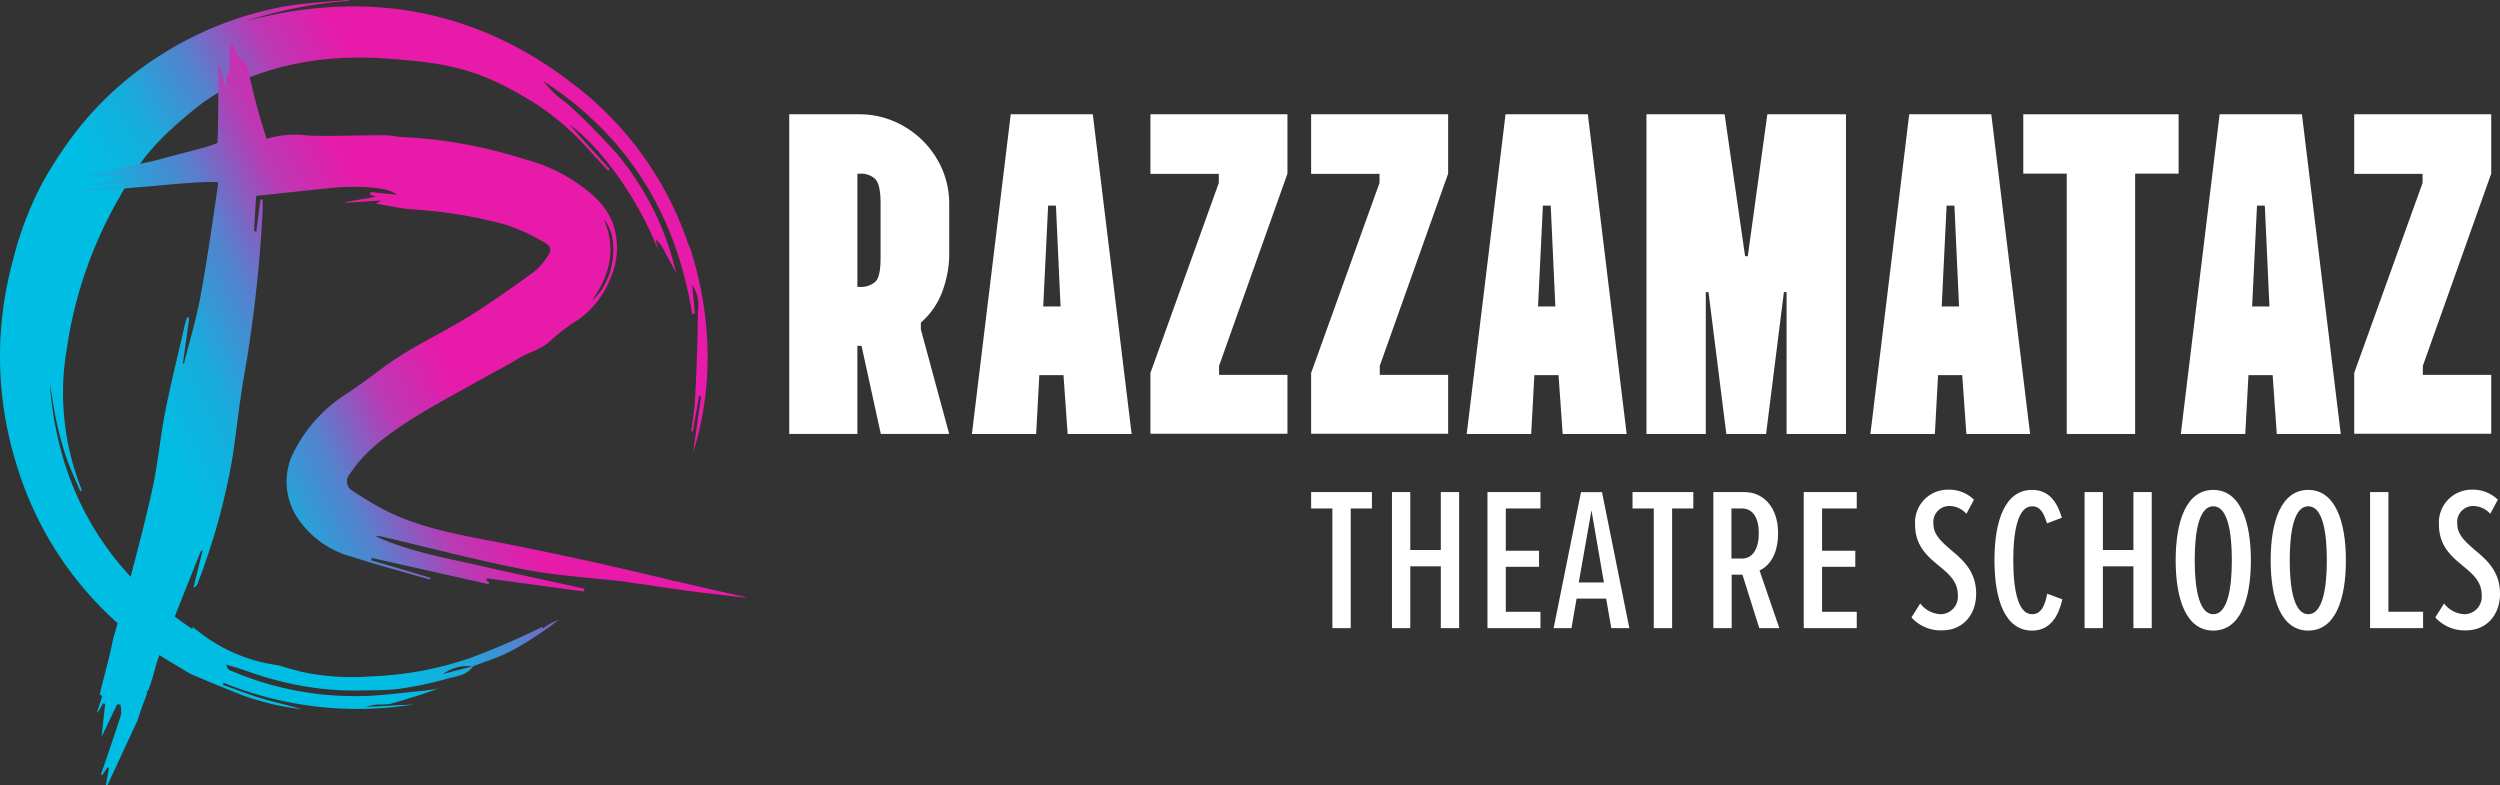
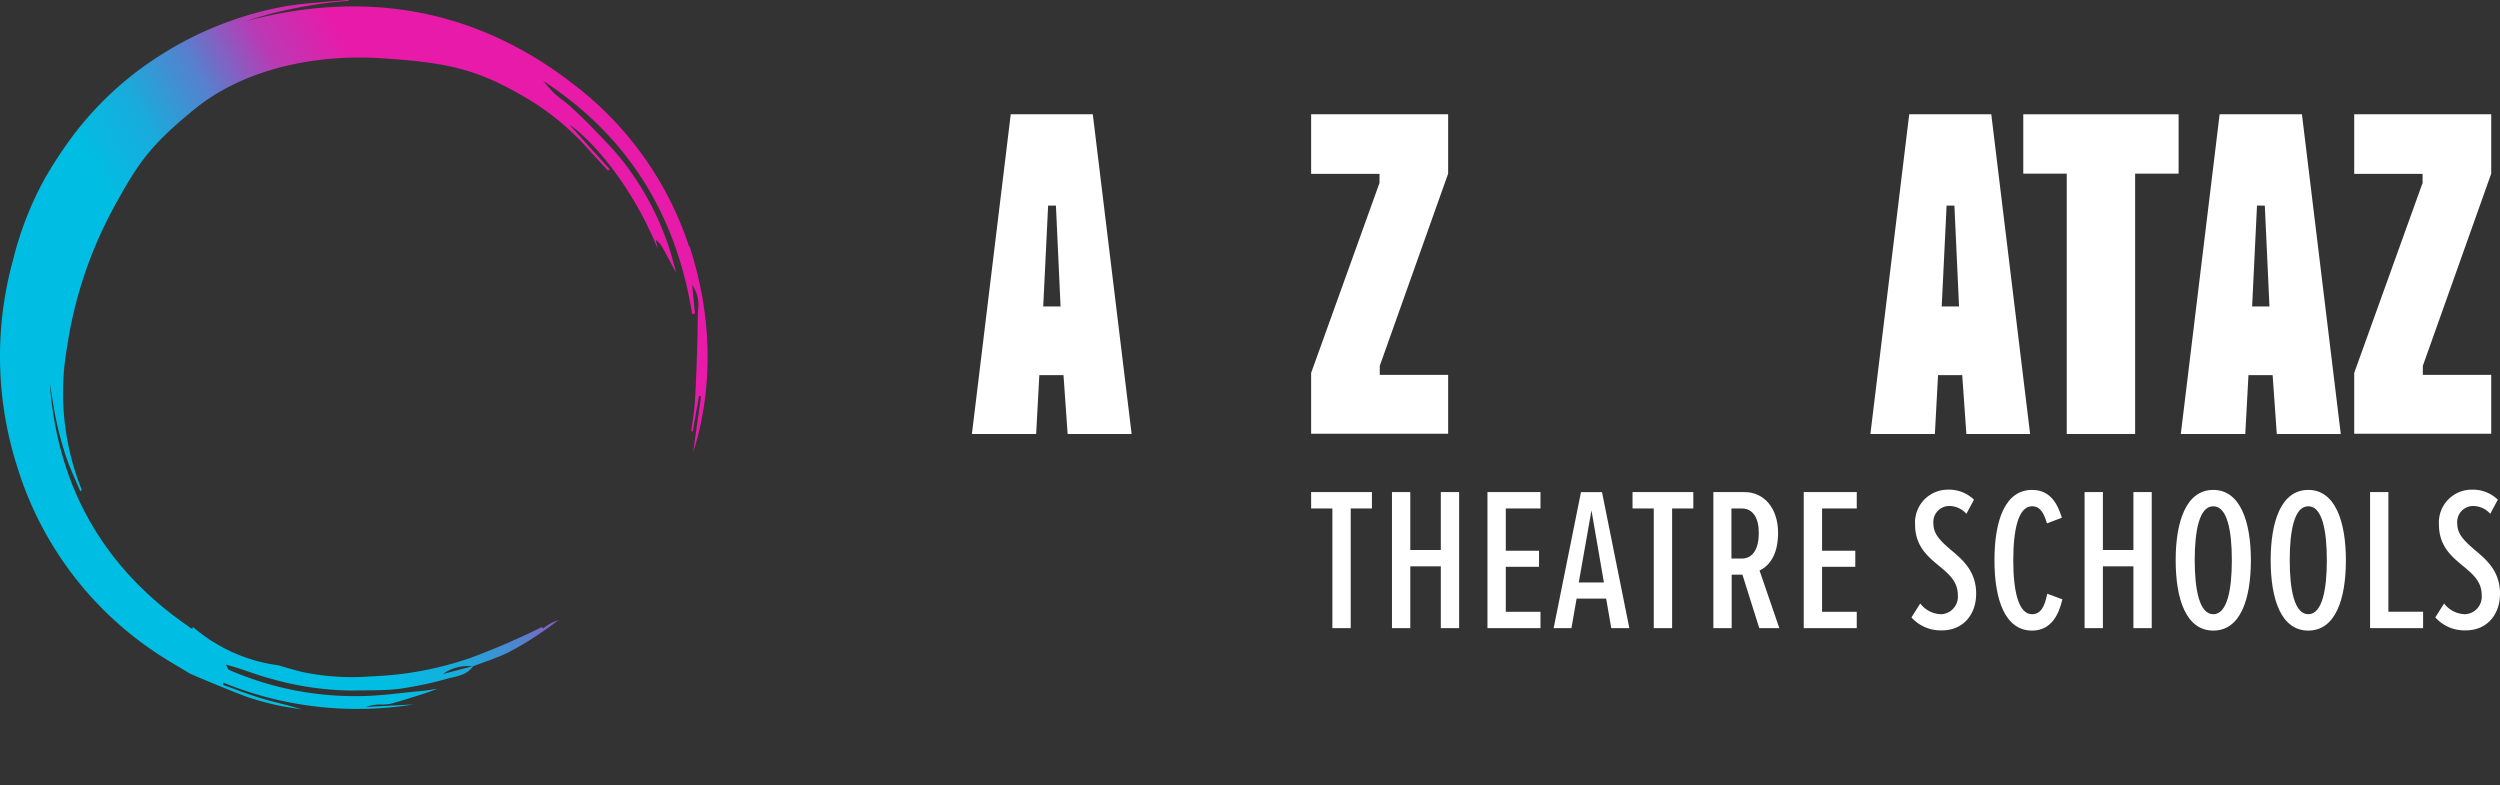
<svg xmlns="http://www.w3.org/2000/svg" xmlns:xlink="http://www.w3.org/1999/xlink" width="353.648" height="111.104" viewBox="0 0 353.648 111.104">
  <rect x="0" y="0" width="353.648" height="111.104" fill="#333333" stroke="none" />
  <defs>
    <linearGradient id="linear-gradient" x1="0.923" y1="0.239" x2="0.056" y2="0.738" gradientUnits="objectBoundingBox">
      <stop offset="0.3" stop-color="#e81aa9" />
      <stop offset="0.4" stop-color="#bb39b4" />
      <stop offset="0.5" stop-color="#5780cd" />
      <stop offset="0.6" stop-color="#18acdc" />
      <stop offset="0.7" stop-color="#00bee3" />
    </linearGradient>
    <linearGradient id="linear-gradient-2" x1="0.82" y1="0.268" x2="-0.101" y2="0.753" xlink:href="#linear-gradient" />
  </defs>
  <g id="Logo_white_text_header" data-name="Logo white text header" transform="translate(-139 -20.621)">
    <g id="Primary_Colour_RGB" data-name="Primary_Colour RGB" transform="translate(118.272 0.021)">
      <g id="Group_7363" data-name="Group 7363" transform="translate(206.2 89.867)">
        <path id="Path_20430" data-name="Path 20430" d="M558.706,241.343V224.415H555.7V222.1h8.6v2.315H561.3v16.928Z" transform="translate(-555.7 -221.755)" fill="#fff" />
        <path id="Path_20431" data-name="Path 20431" d="M595.709,241.343V232.6h-4.318v8.74H588.8V222.1h2.591v8.188h4.318V222.1H598.3v19.243Z" transform="translate(-577.365 -221.755)" fill="#fff" />
        <path id="Path_20432" data-name="Path 20432" d="M627.9,241.343V222.1h7.5v2.315h-4.906v5.977h4.7v2.28h-4.7v6.357H635.4v2.315Z" transform="translate(-602.957 -221.755)" fill="#fff" />
        <path id="Path_20433" data-name="Path 20433" d="M663.153,241.343l-.726-4.18h-4.18l-.726,4.18H655l3.869-19.243h2.971l3.869,19.243Zm-2.8-16.652-1.8,10.191h3.558Z" transform="translate(-620.695 -221.755)" fill="#fff" />
        <path id="Path_20434" data-name="Path 20434" d="M690.306,241.343V224.415H687.3V222.1h8.6v2.315H692.9v16.928Z" transform="translate(-641.836 -221.755)" fill="#fff" />
        <path id="Path_20435" data-name="Path 20435" d="M726.895,241.343l-2.384-7.566h-1.52v7.566H720.4V222.1h4.422c2.729,0,4.733,2.246,4.733,5.769,0,3.386-1.486,4.8-2.625,5.32l2.8,8.153Zm-2.453-16.928h-1.486V231.5h1.486c1.589,0,2.384-1.486,2.384-3.558C726.86,225.866,726.031,224.415,724.442,224.415Z" transform="translate(-663.501 -221.755)" fill="#fff" />
        <path id="Path_20436" data-name="Path 20436" d="M757.4,241.343V222.1h7.5v2.315h-4.906v5.977h4.7v2.28h-4.7v6.357H764.9v2.315Z" transform="translate(-687.718 -221.755)" fill="#fff" />
        <path id="Path_20437" data-name="Path 20437" d="M802.744,237.2a3.833,3.833,0,0,0,2.971,1.52,2.481,2.481,0,0,0,2.349-2.729c0-1.9-1.278-2.971-2.66-4.111-1.589-1.313-3.386-2.8-3.386-5.838a4.638,4.638,0,0,1,4.7-4.94,5.032,5.032,0,0,1,3.628,1.416l-1.071,2a3.233,3.233,0,0,0-2.522-1.105,2.263,2.263,0,0,0-2.142,2.522c0,1.555,1.175,2.556,2.487,3.7,1.658,1.382,3.558,3.006,3.558,6.184,0,3.006-1.9,5.182-4.8,5.182a5.533,5.533,0,0,1-4.353-1.831Z" transform="translate(-716.583 -221.1)" fill="#fff" />
        <path id="Path_20438" data-name="Path 20438" d="M835.5,231.15c0-5.666,1.52-9.95,5.32-9.95,2.626,0,3.628,2.038,4.215,3.938l-2.107.795c-.449-1.486-.967-2.418-2.107-2.418-1.935,0-2.66,3.282-2.66,7.635s.726,7.635,2.66,7.635c1.313,0,1.831-1.278,2.142-2.9l2.142.795c-.484,2.107-1.555,4.422-4.284,4.422C837.02,241.1,835.5,236.781,835.5,231.15Z" transform="translate(-738.837 -221.165)" fill="#fff" />
        <path id="Path_20439" data-name="Path 20439" d="M879.309,241.343V232.6h-4.318v8.74H872.4V222.1h2.591v8.188h4.318V222.1H881.9v19.243Z" transform="translate(-762.989 -221.755)" fill="#fff" />
        <path id="Path_20440" data-name="Path 20440" d="M915.02,221.2c3.8,0,5.32,4.457,5.32,9.95,0,5.528-1.486,9.95-5.32,9.95s-5.32-4.422-5.32-9.95C909.7,225.657,911.186,221.2,915.02,221.2Zm0,2.315c-1.969,0-2.626,3.42-2.626,7.635,0,4.146.656,7.635,2.626,7.635s2.626-3.489,2.626-7.635C917.646,226.935,916.989,223.515,915.02,223.515Z" transform="translate(-787.403 -221.165)" fill="#fff" />
        <path id="Path_20441" data-name="Path 20441" d="M953.92,221.2c3.8,0,5.32,4.457,5.32,9.95,0,5.528-1.485,9.95-5.32,9.95s-5.32-4.422-5.32-9.95C948.6,225.657,950.086,221.2,953.92,221.2Zm0,2.315c-1.969,0-2.626,3.42-2.626,7.635,0,4.146.656,7.635,2.626,7.635s2.625-3.489,2.625-7.635C956.546,226.935,955.889,223.515,953.92,223.515Z" transform="translate(-812.864 -221.165)" fill="#fff" />
        <path id="Path_20442" data-name="Path 20442" d="M989.3,241.343V222.1h2.591v16.928H996.8v2.315Z" transform="translate(-839.503 -221.755)" fill="#fff" />
        <path id="Path_20443" data-name="Path 20443" d="M1017.244,237.2a3.833,3.833,0,0,0,2.971,1.52,2.481,2.481,0,0,0,2.349-2.729c0-1.9-1.278-2.971-2.66-4.111-1.589-1.313-3.386-2.8-3.386-5.838a4.638,4.638,0,0,1,4.7-4.94,5.032,5.032,0,0,1,3.628,1.416l-1.071,2a3.233,3.233,0,0,0-2.522-1.105,2.263,2.263,0,0,0-2.142,2.522c0,1.555,1.175,2.556,2.487,3.7,1.658,1.382,3.558,3.006,3.558,6.184,0,3.006-1.9,5.182-4.8,5.182a5.532,5.532,0,0,1-4.353-1.831Z" transform="translate(-856.979 -221.1)" fill="#fff" />
      </g>
      <g id="Group_7364" data-name="Group 7364" transform="translate(132.373 36.768)">
-         <path id="Path_20446" data-name="Path 20446" d="M342,112.622V67.4h9.88a12.4,12.4,0,0,1,6.391,1.727,12.831,12.831,0,0,1,4.629,4.595,12.258,12.258,0,0,1,1.727,6.426v7.566a15.622,15.622,0,0,1-.829,4.353,10.762,10.762,0,0,1-3.178,4.8v.967l4.007,14.786h-9.673l-2.729-12.472h-.587v12.472H342Zm9.639-20.8h.518a3.04,3.04,0,0,0,1.969-.691c.553-.449.795-1.589.795-3.455V79.941c0-1.8-.276-2.937-.795-3.42a2.892,2.892,0,0,0-1.969-.725h-.518Z" transform="translate(-342 -67.4)" fill="#fff" />
        <path id="Path_20447" data-name="Path 20447" d="M416.8,112.622,422.293,67.4H433.9l5.493,45.222h-9.051l-.587-8.326h-3.42l-.449,8.326Zm10.088-18.034h2.453l-.656-14.268h-1.105Z" transform="translate(-390.959 -67.4)" fill="#fff" />
-         <path id="Path_20448" data-name="Path 20448" d="M489.9,112.622v-8.637l9.673-26.878V75.83H489.9V67.4h19.381v8.395l-9.673,27.189v1.278h9.673v8.326H489.9Z" transform="translate(-438.805 -67.4)" fill="#fff" />
        <path id="Path_20449" data-name="Path 20449" d="M555.7,112.622v-8.637l9.673-26.878V75.83H555.7V67.4h19.381v8.395l-9.673,27.189v1.278h9.673v8.326H555.7Z" transform="translate(-481.873 -67.4)" fill="#fff" />
-         <path id="Path_20450" data-name="Path 20450" d="M619.4,112.622,624.893,67.4h11.642l5.493,45.222h-9.051l-.587-8.326h-3.42l-.449,8.326Zm10.088-18.034h2.453l-.656-14.268h-1.106Z" transform="translate(-523.566 -67.4)" fill="#fff" />
-         <path id="Path_20451" data-name="Path 20451" d="M693,112.622V67.4h11.055l2.9,20.072h.38L710.1,67.4h11.124v45.222h-8.4V92.55h-.38l-2.522,20.072H704.3L701.775,92.55h-.38v20.072H693Z" transform="translate(-571.739 -67.4)" fill="#fff" />
        <path id="Path_20452" data-name="Path 20452" d="M784.7,112.622,790.193,67.4H801.8l5.493,45.222h-9.017l-.587-8.326h-3.42l-.449,8.326Zm10.088-18.034h2.453l-.656-14.268h-1.105Z" transform="translate(-631.76 -67.4)" fill="#fff" />
        <path id="Path_20453" data-name="Path 20453" d="M853.449,112.622V75.795H847.3V67.4h21.972v8.395h-6.149v36.827h-9.673Z" transform="translate(-672.733 -67.4)" fill="#fff" />
        <path id="Path_20454" data-name="Path 20454" d="M911.8,112.622,917.293,67.4h11.642l5.493,45.222h-9.051l-.587-8.326h-3.42l-.449,8.326Zm10.088-18.034h2.453l-.656-14.268h-1.106Z" transform="translate(-714.95 -67.4)" fill="#fff" />
        <path id="Path_20455" data-name="Path 20455" d="M982.8,112.622v-8.637l9.673-26.878V75.83H982.8V67.4h19.381v8.395l-9.673,27.189v1.278h9.673v8.326H982.8Z" transform="translate(-761.421 -67.4)" fill="#fff" />
      </g>
    </g>
    <g id="Icon_Gradient_RGB" data-name="Icon_Gradient RGB" transform="translate(72.549 -42.661)">
      <path id="Path_20456" data-name="Path 20456" d="M163.926,98.142A47.453,47.453,0,0,0,147.573,75.2c-13.841-10.751-29.477-13.425-46.4-8.911a62.032,62.032,0,0,1,14.721-2.9.652.652,0,0,0-.393-.1c-2.893.278-5.8.405-8.657.88a48.992,48.992,0,0,0-17.348,6.7A46.741,46.741,0,0,0,75.276,84.578c-.914,1.319-1.759,2.7-2.558,4.085a47.162,47.162,0,0,0-4.409,11.353,51.258,51.258,0,0,0,.556,29.222A48.819,48.819,0,0,0,88.145,155.37c1.609,1.111,3.333,2.072,5.034,3.113-.023.081,7.2,3.055,8.448,3.46,1.227.393,2.465.741,3.727,1.03s2.511.451,3.773.66c-1.886-.6-3.819-1-5.694-1.562-1.84-.556-3.634-1.261-5.451-1.91.035-.1.058-.208.093-.3a50.112,50.112,0,0,0,26.884,3.067c-2.187.116-4.456.243-6.736.359a5.745,5.745,0,0,1,2-.347,6.93,6.93,0,0,0,1.481-.1c1.551-.428,3.078-.914,4.606-1.4.683-.22,1.354-.474,2.025-.718-.775.1-1.551.243-2.326.312-3,.266-5.995.729-8.992.718a44.333,44.333,0,0,1-18.147-3.7c-.22-.1-.3-.5-.451-.752,2.28.579,4.259,1.458,6.319,1.979a43.123,43.123,0,0,0,11.654,1.69c2.21-.058,4.444.023,6.631-.255a53.517,53.517,0,0,0,6.828-1.458c1.261-.324,2.673-.486,3.518-1.724h0c1.655-.637,3.345-1.157,4.93-1.933a40.208,40.208,0,0,0,4.594-2.754c1.435-.961,1.192-.833,2.581-1.852a6.408,6.408,0,0,0-2.21,1.2c-.046-.069-.1-.139-.15-.208a107.721,107.721,0,0,1-10.045,4.34,48.011,48.011,0,0,1-14.2,2.639,34.139,34.139,0,0,1-9.721-.637c-1.123-.289-2.234-.6-3.345-.937a23.086,23.086,0,0,1-12.082-5.439,3.168,3.168,0,0,0-.058.324C81.259,143.925,74.6,132.352,73.494,117.55c.324,1.748.544,3.53.926,5.266a46.786,46.786,0,0,0,1.412,5.173c.556,1.632,1.319,3.206,1.979,4.8.2-.162.2-.231.174-.289a36.926,36.926,0,0,1-2.06-20.045,59.924,59.924,0,0,1,6.655-19.894c3.333-6.018,4.884-8.541,11.411-13.853,7.025-5.717,17.082-7.742,26.12-7.2,10.184.613,14.235,1.678,21.6,6.122a36.768,36.768,0,0,1,8.078,6.886c.891.972,1.782,1.944,2.685,2.916.081-.069.15-.139.231-.208-1.875-2.072-3.75-4.132-5.706-6.3,2.581,1.655,8.668,8.032,12.5,17.58-.1-.44-.2-.868-.3-1.308a3.619,3.619,0,0,1,1.053,1.261c.637,1.157,1.25,2.315,1.875,3.472-.382-1.342-.706-2.708-1.169-4.027a40.689,40.689,0,0,0-6.469-11.92c-1.308-1.643-2.8-3.136-4.259-4.652-1.03-1.076-2.118-2.095-3.217-3.1-.66-.6-1.424-1.076-2.083-1.69-.6-.556-1.111-1.215-1.667-1.829,12.024,7.812,18.853,18.957,21.109,33.03.127-.046.255-.081.382-.127l-.393-4.027a4.842,4.842,0,0,1,.845,3.414c-.081,1.5-.058,3.021-.1,4.537-.093,2.812-.174,5.636-.347,8.448-.081,1.435-.347,2.859-.521,4.294a1.3,1.3,0,0,1,.208.035l.891-5.011.289.035c-.382,2.708-.764,5.4-1.123,7.928,1.586-4.919,3.912-15.577-.509-29.141Zm-30.646,59.4-4.143,1.076A5.8,5.8,0,0,1,133.28,157.546Z" fill="url(#linear-gradient)" />
-       <path id="Path_20457" data-name="Path 20457" d="M236.762,192.695c-8.633-2.095-16.353-3.808-25.079-5.509-5.671-1.1-11.423-2.06-16.607-4.849-1.354-.729-2.673-1.539-3.946-2.4a1.539,1.539,0,0,1-.44-2.442c2.176-3.321,5.335-5.544,8.564-7.627,3.09-1.991,6.365-3.692,9.571-5.5,1.921-1.088,3.889-2.095,5.787-3.24,1.458-.88,3.171-1.227,4.467-2.477a28.065,28.065,0,0,1,4.027-3.044,12.8,12.8,0,0,0,4.375-5.648,10.6,10.6,0,0,0,.312-8.147,10.944,10.944,0,0,0-3.183-4.1,23.9,23.9,0,0,0-9.328-4.757,67.21,67.21,0,0,0-17.325-3.113c-.706-.012-1.412-.22-2.118-.231-2.916-.069-8.066.185-11.041.023a14.314,14.314,0,0,0-5.891.463,92.21,92.21,0,0,1-2.627-9.791c-.139-.729-.486-.961-.59-1.424-.81.937-1.377-2.731-1.829-2.2s.185,3.761-.544,4.328h0c-.243-.185-.162.37-.231,1.829-.22-.88-.417-1.655-.648-2.558-.093.1-.3-1.1-.3-1.042-.035.88-.046,1.84-.058,2.835-.035,2.859,0,6.018-.139,8.541-.023.37-6.087,1.782-8.009,2.349-2.072.613-7.083,1.377-11.3,2.558-.66.185,3.46-.22,5.544-.081.567.035-4.826,1.1-4.294,1.18.972.139,4.421-.324,4.8.023-6.608.625-6.5.868-7.7,1.076-.66.116,10.994-.88,11.018-.856,0,0,10.126-1.018,10.057-.521-.648,4.583-1.678,11.573-2.523,16.121-.59,3.183-1.539,6.284-2.326,9.432a.707.707,0,0,1-.15-.035q.451-3.229.9-6.446l-.3-.058c-.081.22-.174.428-.231.648-.972,4.236-2.025,8.448-2.87,12.7-.694,3.518-1,7.117-1.748,10.613-1,4.618-2.222,9.189-3.414,13.76-.671,2.569-1.447,5.127-2.2,7.731-.509,2.65-1.285,5.254-1.9,7.881.116.093.243.174.359.266-.255.775-.521,1.562-.775,2.338a2.072,2.072,0,0,0,.532-.718c.116-.208.255-.417.382-.625.093.023.174.058.266.081-.174,1.609-.347,3.217-.5,4.652.671-1.389,1.423-2.974,2.187-4.571.15,0,.3.012.463.023a3.919,3.919,0,0,1,.1,1.4c-.66,2.153-1.412,4.282-2.129,6.423-.231.683-.475,1.366-.706,2.048.058.035.127.058.185.093.243-.359.5-.718.741-1.088l.2.081c-.139.8-.278,1.609-.428,2.407.069.023.139.035.208.058,1.412-3.055,2.835-6.111,4.27-9.2.393-1.3.88-2.569,1.354-3.831a2.859,2.859,0,0,0-.116-.336c.069.023.139.058.208.081a25.071,25.071,0,0,0,.961-3c0-.023.023-.035.023-.058a14.461,14.461,0,0,1,.706-2.176c1.817-4.618,3.657-9.224,5.486-13.83.116-.3.255-.59.382-.88l.174.069c-.428,1.724-.845,3.46-1.273,5.185a.892.892,0,0,0,.555-.5,93.738,93.738,0,0,0,4.976-17.961c.59-3.958.984-7.951,1.7-11.886a193.5,193.5,0,0,0,2.546-22.8c.035-.579,0-1.169,0-1.748h-.3c-.2,1.516-.393,3.021-.59,4.537-.1-.012-.22-.035-.324-.046.1-1.655.2-3.31.3-5,3.831-.405,7.546-.81,11.272-1.192.278-.023,6.944-.509,8.622,1.03-1.25-.127-2.488-.255-3.738-.393,0,.127-.012.243-.023.37.22.081.451.174.8.3-1.551.278-2.916.521-4.282.764v.093c1.586-.1,3.183-.208,5.057-.324-.428.255-.555.324-.752.451,1.748.278,3.414.683,5.1.8a66.667,66.667,0,0,1,13.182,2.153,26.933,26.933,0,0,1,5.243,2.372c.66.347,1.609.9.856,1.944a9.538,9.538,0,0,1-1.933,2.291c-2.974,2.164-5.972,4.317-9.085,6.261-3.183,1.991-6.6,3.622-9.779,5.613-2.627,1.643-5,3.68-7.6,5.358a20.926,20.926,0,0,0-7.384,7.893,9.268,9.268,0,0,0,.451,10,13.423,13.423,0,0,0,7.534,5.266c1.389.451,2.789.868,4.189,1.273,2.28.66,4.571,1.3,6.863,1.956a2.154,2.154,0,0,1,.081-.255c-2.8-.833-5.613-1.655-8.414-2.488.035-.1.069-.208.1-.324q8.281,1.857,16.55,3.727c.012-.081.035-.162.046-.243l-.37-.3a2.34,2.34,0,0,1,.046-.3q6.874.937,13.749,1.863l.058-.393c-4.942-1.088-9.9-2.141-14.825-3.264-4.965-1.123-10-2-14.675-4.132a1.771,1.771,0,0,1,.856.023c6.712,1.574,13.378,3.345,20.137,4.652,4.664.9,9.455,1.146,14.189,1.724.313.035,1.724.278,2.164.324,1,.093,1.991.3,2.986.44,3.078.405,3.819.579,6.909.914,1.1.116,6.435.822,4.849.463-.926-.2-6.215-1.377-9.664-2.222ZM226.6,141.519c2.268,2.488,1.667,8.668-1.7,11.5C227.4,149.469,228.464,145.72,226.6,141.519Zm-29.21-3.449c1.146.405,1.632.671,5.578.972C201,138.695,199.2,138.382,197.39,138.07Z" transform="translate(-74.734 -47.185)" fill="url(#linear-gradient-2)" />
    </g>
  </g>
</svg>